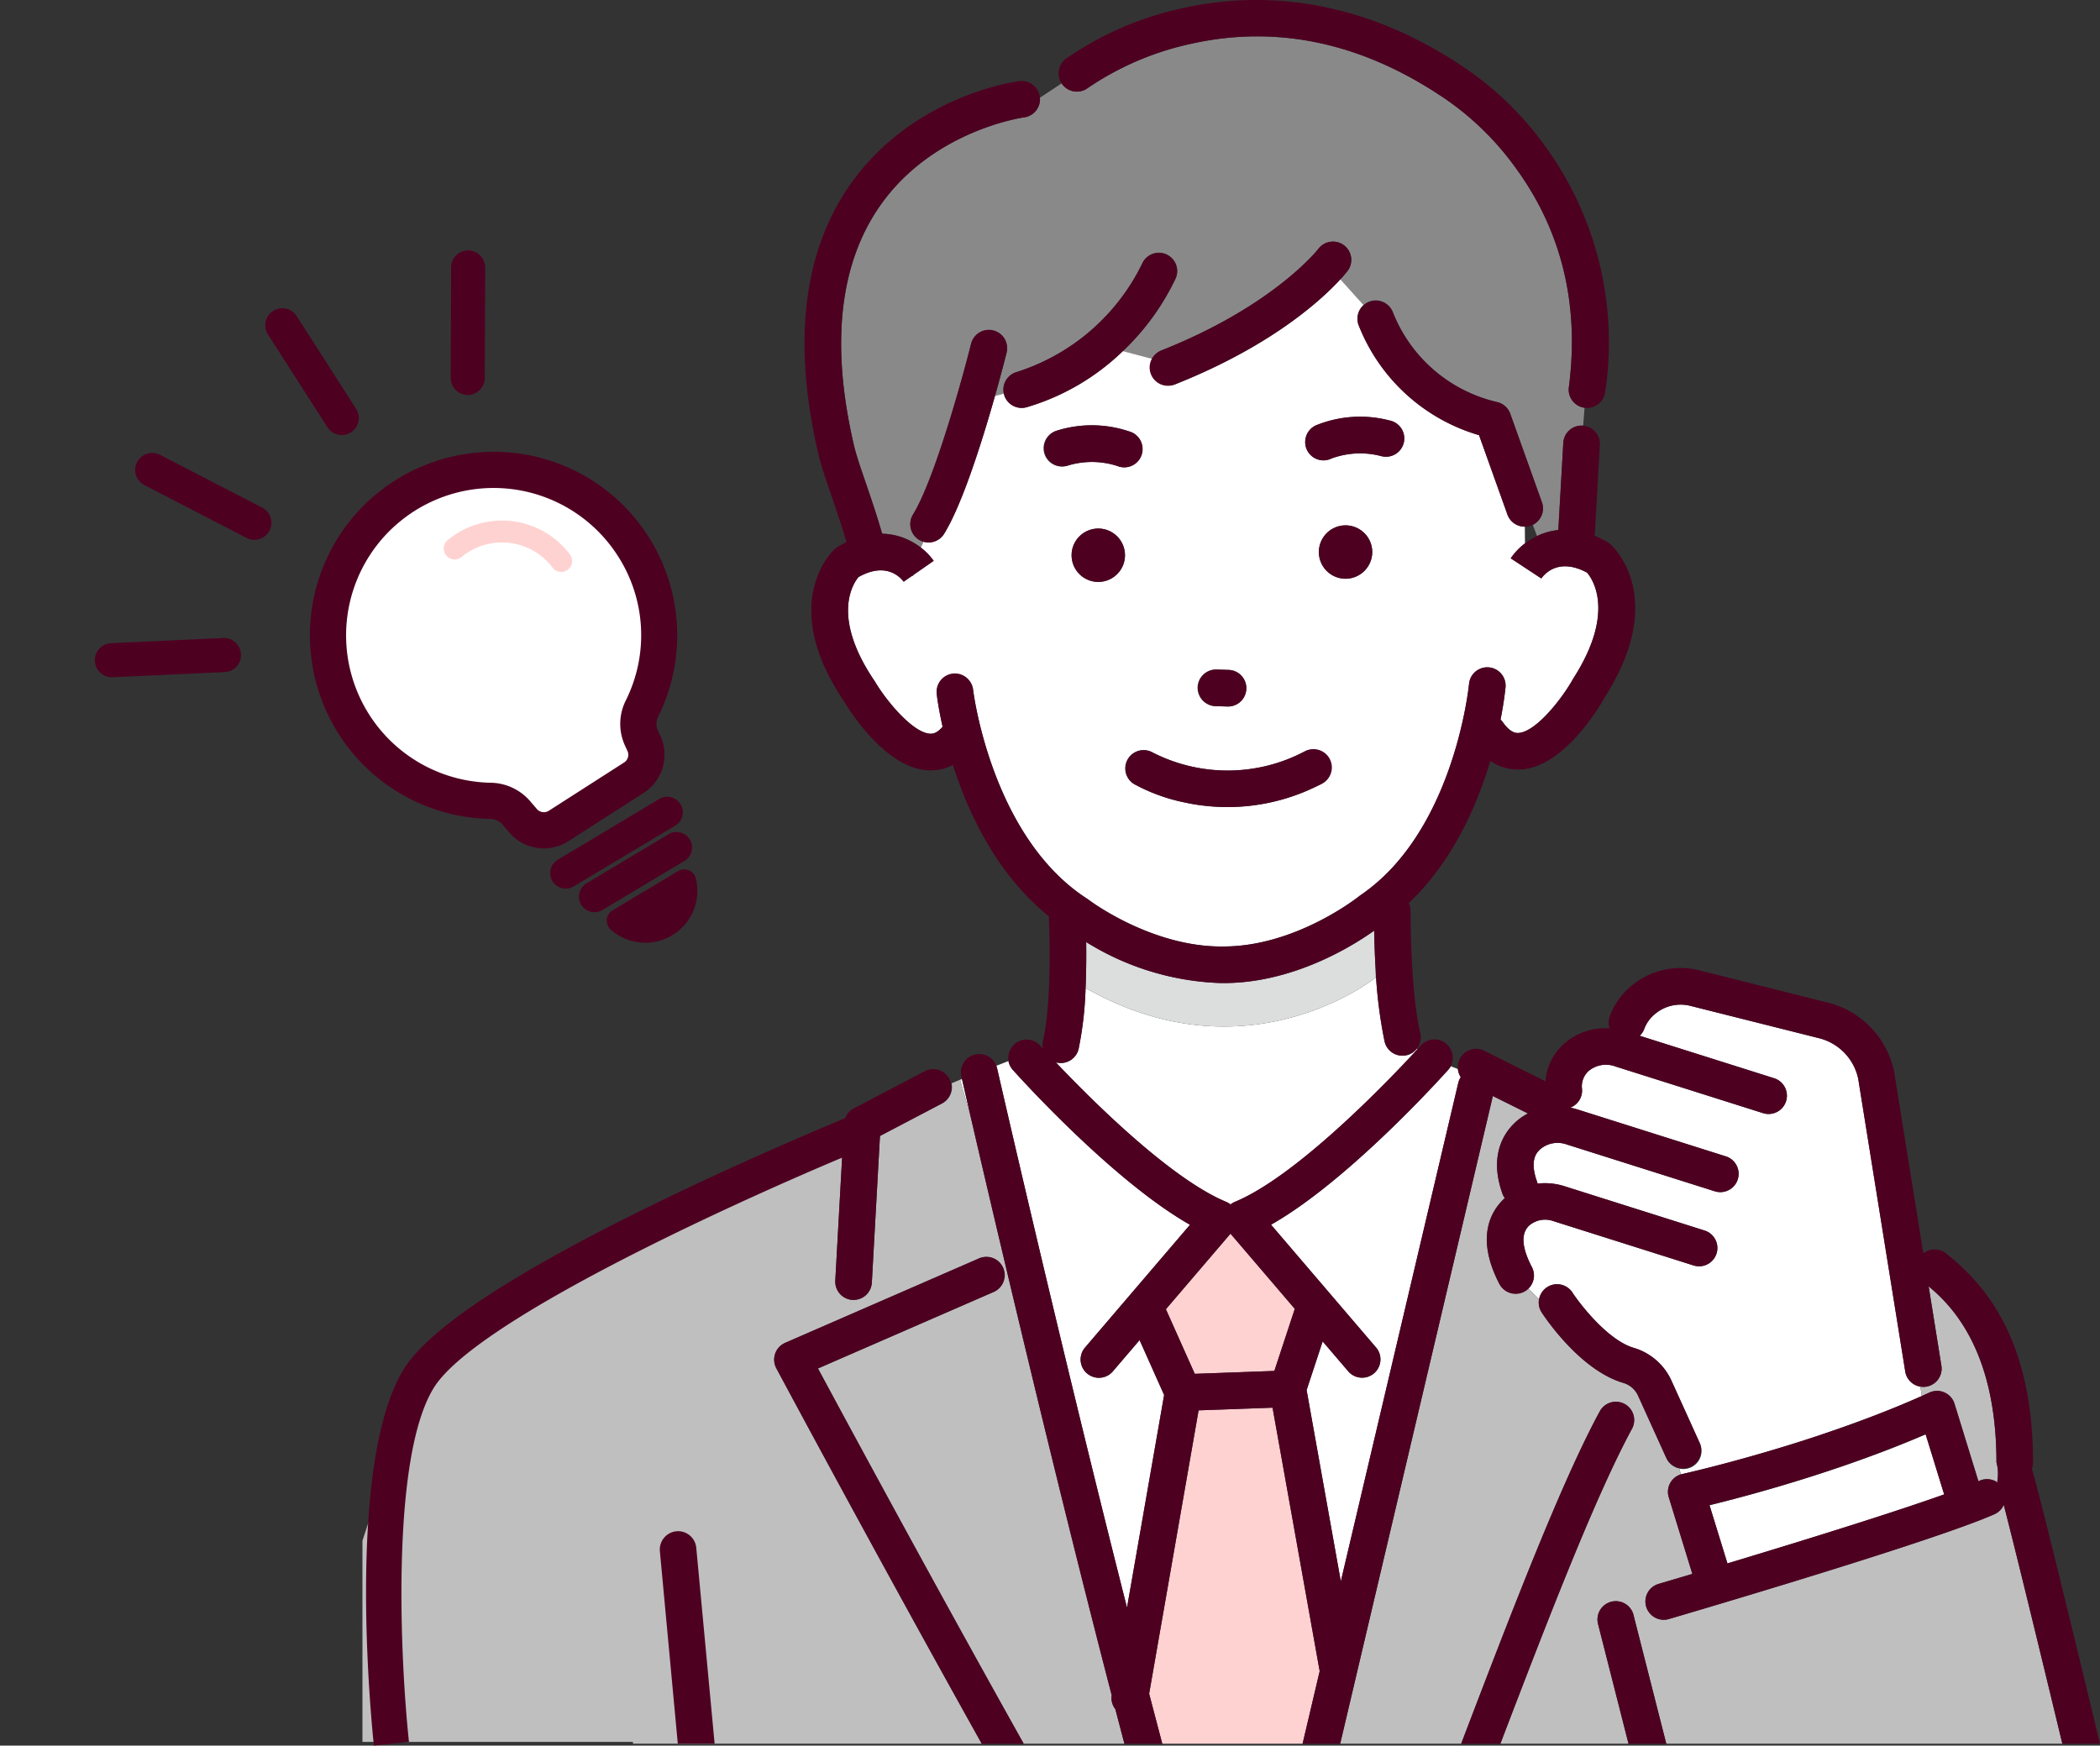
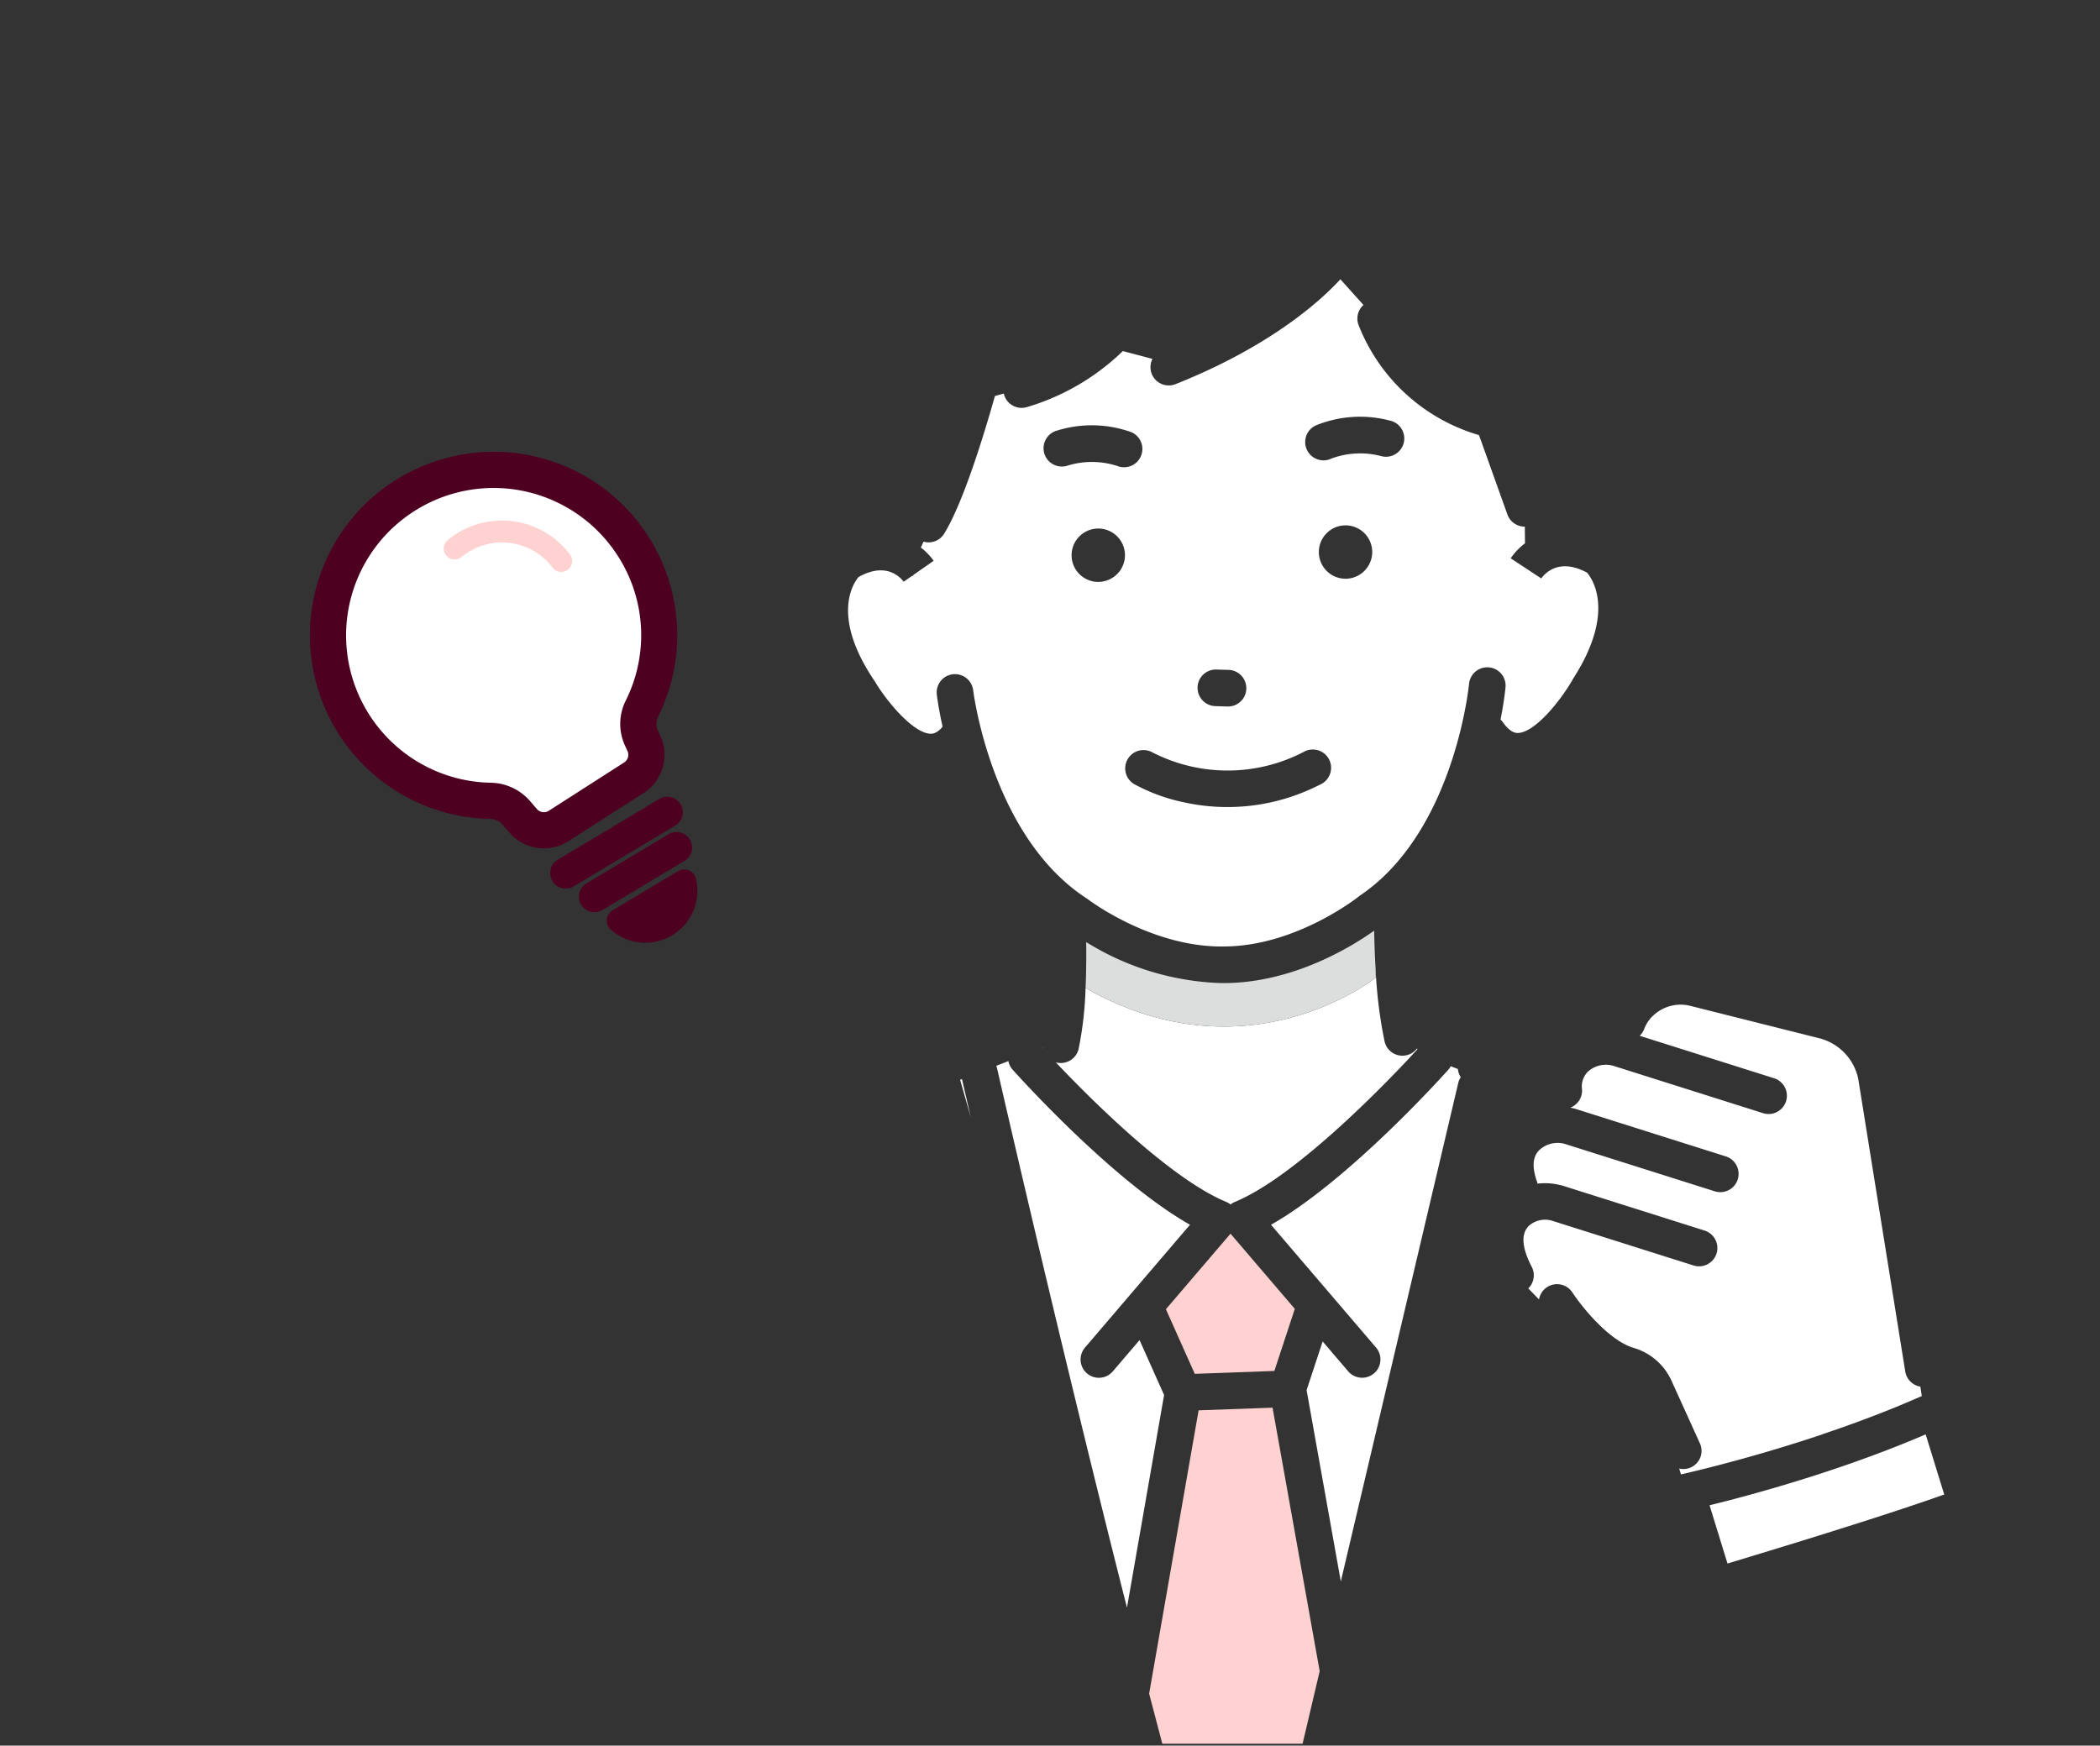
<svg xmlns="http://www.w3.org/2000/svg" width="222.516" height="185" viewBox="0 0 222.516 185">
  <rect x="0" y="0" width="222.516" height="185" fill="#333333" stroke="none" />
  <defs>
    <clipPath id="clip-path">
      <rect id="長方形_13" data-name="長方形 13" width="184.111" height="185" fill="none" />
    </clipPath>
  </defs>
  <g id="image_point_1_1" transform="translate(-116.539 -725)">
    <g id="グループ_11" data-name="グループ 11" transform="translate(154.944 725)">
      <g id="グループ_10" data-name="グループ 10" clip-path="url(#clip-path)">
-         <path id="パス_32" data-name="パス 32" d="M255.166,52.767l-.151,1.9-.06-.006a1.936,1.936,0,0,0-2.047,1.826l-.527,9.239a6.886,6.886,0,0,0-2.252.636l-.451-1.19a1.939,1.939,0,0,0,.967-2.391l-1.882-5.261L247.29,53.4a1.94,1.94,0,0,0-1.389-1.237,15.673,15.673,0,0,1-11.031-9.467,1.939,1.939,0,0,0-3.131-.817l-2.445-2.722c.477-.522.726-.848.769-.905a1.94,1.94,0,0,0-.388-2.706,1.943,1.943,0,0,0-2.714.378,14.474,14.474,0,0,1-1.1,1.2c-1.982,1.988-6.785,6.085-15.47,9.542a1.932,1.932,0,0,0-1.011.927l-3.139-.828a25.928,25.928,0,0,0,5.6-7.722,1.939,1.939,0,0,0-3.485-1.694c-.03.055-.058.111-.083.17a22.293,22.293,0,0,1-13.3,11.465,1.938,1.938,0,0,0-1.344,2.285c-.371.1-.689.187-.941.254.717-2.538,1.185-4.4,1.237-4.608a1.94,1.94,0,0,0-3.764-.939c-.945,3.79-3.894,14.43-6.155,18.105-.033.054-.062.108-.09.164A1.937,1.937,0,0,0,183.948,66l.016,1a6.887,6.887,0,0,0-3.227-.892c-.607-2.085-1.231-3.91-1.753-5.432-.538-1.567-1-2.921-1.247-3.977-2.462-10.611-1.541-19.121,2.737-25.293,5.587-8.062,15.2-9.41,15.293-9.422a1.938,1.938,0,0,0,1.687-2.077l2.3-1.522c.023.035.046.071.072.1a1.942,1.942,0,0,0,2.716.373A31.123,31.123,0,0,1,213.6,14.162c8.936-1.961,17.768-.11,26.252,5.5.026.017.056.036.083.052a30.385,30.385,0,0,1,7.879,7.562c4.919,6.7,6.83,14.544,5.682,23.316a1.94,1.94,0,0,0,1.665,2.174m-70.04,14.194A1.926,1.926,0,0,1,183.948,66l.016,1a7.282,7.282,0,0,1,.877.581Z" transform="translate(-125.67 -9.55)" fill="#898989" />
        <path id="パス_33" data-name="パス 33" d="M191,187.707c.129.564.451,1.964.931,4.038l-1.13-3.961Zm18.485,22.08,5.674-6.637c-5.814-3.3-12.543-9.86-16.166-13.623-1.511-1.57-2.486-2.656-2.623-2.809a1.927,1.927,0,0,1-.454-.914l-1.282.5a1.923,1.923,0,0,1,.085.269c.035.153.842,3.687,2.172,9.384.466,2,1,4.261,1.582,6.739,2.593,10.992,6.241,26.191,10.01,41.034l3.933-22.537-2.6-5.819-2.85,3.334a1.94,1.94,0,0,1-2.949-2.521Zm-9.971-25.377.057.062c-.005-.026-.012-.052-.016-.078Zm43.276,1.941a1.948,1.948,0,0,1-.256.366c-.107.12-.732.816-1.723,1.867-3.3,3.5-10.728,10.974-17.065,14.566l7.5,8.77,3.644,4.262a1.94,1.94,0,0,1-2.949,2.521l-2.349-2.748-.375-.439-1.7,5.162.042.235,3.583,20.038,12.443-52.826a1.926,1.926,0,0,1,.263-.611,1.946,1.946,0,0,1-.3-.87Zm-4.344-.921c.34-.363.615-.66.815-.879l-.043-.09a1.939,1.939,0,0,1-3.438-.73,49.276,49.276,0,0,1-.95-7.636l.006.86s-13.515,10.9-30.741,1.1a37.524,37.524,0,0,1-.736,6.452,1.938,1.938,0,0,1-2.327,1.452c-.032-.007-.062-.018-.094-.027C204.5,189.7,213.01,198.244,219,200.729a1.935,1.935,0,0,1,.46.274,1.942,1.942,0,0,1,.46-.274c6.272-2.6,15.313-11.862,18.534-15.3m11.508-34.4c-.2.01-.815.042-1.651-1.138a1.959,1.959,0,0,0-.244-.282c.387-1.963.512-3.268.529-3.455a1.94,1.94,0,0,0-3.864-.347c-.012.132-1.116,11.36-7.592,18.887a20.081,20.081,0,0,1-3.957,3.562c-.045.03-.091.064-.133.1-.065.053-6.609,5.257-14.223,5.3h-.028c-7.62.145-14.29-4.881-14.353-4.929-.045-.034-.091-.067-.137-.1a18.98,18.98,0,0,1-1.908-1.4c-8.519-7.09-10.2-20.6-10.217-20.742a1.94,1.94,0,0,0-3.854.445c.022.187.18,1.486.617,3.435-.638.76-1.113.748-1.283.745-1.785-.047-4.559-3.311-5.87-5.5-.019-.032-.039-.064-.06-.095-4.614-6.812-2.278-10.31-1.7-11.009,2.889-1.629,4.4-.028,4.805.514l-.016-.022.926-.646.08.073,0-.127L188,132.781a6.548,6.548,0,0,0-1.357-1.4l.284-.628a1.935,1.935,0,0,0,2.187-.848c1.956-3.18,4.078-9.992,5.379-14.591.252-.066.57-.151.941-.254.009.041.018.082.029.123a1.938,1.938,0,0,0,2.408,1.314,24.654,24.654,0,0,0,10.174-5.942l3.139.828a1.937,1.937,0,0,0,2.446,2.677c10.342-4.117,15.625-9.1,17.466-11.114l2.445,2.722a1.94,1.94,0,0,0-.542,2.064,19.6,19.6,0,0,0,12.787,11.73l3.009,8.413a1.941,1.941,0,0,0,1.827,1.287l.018,0,.017,1.769a6.682,6.682,0,0,0-1.514,1.587l3.24,2.134-.016.022c.394-.56,1.887-2.227,4.857-.645.547.63,3.07,4.154-1.425,11.185-.02.03-.039.063-.057.095-1.267,2.25-3.983,5.624-5.787,5.718m-33.99-4.842a1.94,1.94,0,0,0,1.88,2l1.312.039h.06a1.94,1.94,0,0,0,.057-3.878l-1.312-.039a1.939,1.939,0,0,0-2,1.88m-13.827-23.475a8.78,8.78,0,0,1,5.313.016,1.94,1.94,0,0,0,1.527-3.566,12.385,12.385,0,0,0-7.874-.188,1.94,1.94,0,1,0,1.034,3.739m6.135,9.442a2.828,2.828,0,1,0-2.791,2.865,2.836,2.836,0,0,0,2.791-2.865m20.035,24.656c.263-.122.526-.249.791-.384a1.94,1.94,0,0,0-1.763-3.455,17.46,17.46,0,0,1-16.135.125,1.94,1.94,0,0,0-1.977,3.338,19.051,19.051,0,0,0,5.27,1.937,21.391,21.391,0,0,0,13.815-1.56m6.164-24.994a2.828,2.828,0,1,0-2.792,2.865,2.836,2.836,0,0,0,2.792-2.865m1.855-13.9a12.393,12.393,0,0,0-7.858.529,1.942,1.942,0,0,0,.836,3.692,1.92,1.92,0,0,0,.841-.194,8.76,8.76,0,0,1,5.31-.247,1.94,1.94,0,1,0,.872-3.78M282.11,225.372c3.41-1.143,7.072-2.506,10.593-4.071l-.153-.995a1.938,1.938,0,0,1-1.6-1.6l-2.212-13.771-2.777-17.29a5.64,5.64,0,0,0-4.117-4.261l-13.621-3.421a4.221,4.221,0,0,0-3.8.858,3.721,3.721,0,0,0-1.119,1.54,1.93,1.93,0,0,1-.493.762l14.242,4.5a1.94,1.94,0,1,1-1.17,3.7l-15.7-4.965a2.848,2.848,0,0,0-2.8.512,2.2,2.2,0,0,0-.684,1.919,1.94,1.94,0,0,1-1.239,1.95,7.236,7.236,0,0,1,.776.2l15.7,4.966a1.94,1.94,0,1,1-1.169,3.7l-15.7-4.965a2.85,2.85,0,0,0-2.8.512c-.319.3-1.169,1.08-.347,3.4a1.914,1.914,0,0,1,.066.24,6.8,6.8,0,0,1,2.84.273l14.861,4.7a1.94,1.94,0,0,1-1.17,3.7l-14.86-4.7a2.593,2.593,0,0,0-2.547.462c-.9.835-.815,2.31.263,4.385a1.94,1.94,0,0,1-.369,2.283l1.139,1.17a1.938,1.938,0,0,1,3.534-.74c.894,1.363,3.8,5.076,6.493,5.875a6.365,6.365,0,0,1,4,3.456l3.012,6.642a1.925,1.925,0,0,1-2.185,2.69l.19.625c.049-.015.1-.03.148-.041.095-.021,6.558-1.454,14.449-4.079l.33-.11m11-.016c-1.173.5-2.352.985-3.526,1.444-2.611,1.019-5.194,1.925-7.616,2.713q-.567.185-1.12.36c-2.56.813-4.9,1.488-6.863,2.019-1.513.411-2.8.738-3.775.977l1.9,6.172c2.174-.655,4.672-1.414,7.263-2.214.784-.242,1.577-.488,2.371-.736,4.864-1.516,9.8-3.105,13.331-4.363Z" transform="translate(-127.474 -73.348)" fill="#fff" />
        <path id="パス_34" data-name="パス 34" d="M281.227,348.564c-.137,0-.275,0-.41,0a28.716,28.716,0,0,1-14.287-4.346c.018,1.4.011,3.114-.064,4.866,17.227,9.8,30.741-1.1,30.741-1.1l-.006-.86c-.093-1.571-.137-3.015-.158-4.115-2.174,1.553-8.428,5.508-15.816,5.555" transform="translate(-189.843 -244.376)" fill="#dcdddd" />
-         <path id="パス_35" data-name="パス 35" d="M79.779,464.674q.481,1.844.961,3.655H70.061c-1.284-2.292-2.564-4.59-3.826-6.863-8.072-14.543-15.38-28.087-17.97-32.9l16.142-7.032,2.464-1.073a1.94,1.94,0,0,0-1.549-3.557l-1.1.481-19.432,8.465a1.94,1.94,0,0,0-.936,2.693c.165.309,10.669,19.924,21.766,39.79H28.675l-.018-.191H0V446.82l5.072-15.451A27.19,27.19,0,0,1,20.75,419.8l-.189-1.713c.283-.146.472-.236.538-.267l22.908-9.146,4.388-1.752a1.94,1.94,0,0,0,.8-3.013l1.8-.758-.893,16.1a1.94,1.94,0,0,0,1.829,2.044c.036,0,.073,0,.109,0a1.94,1.94,0,0,0,1.935-1.833l.862-15.54,6.594-3.46a1.939,1.939,0,0,0,.994-2.122l.9-.38,1.13,3.961c2.392,10.334,8.73,37.406,14.934,61.266a1.932,1.932,0,0,0,.386,1.48m86.262-33.556a1.94,1.94,0,0,1,2.659,1.193l2.529,8.207.124-.054a1.937,1.937,0,0,1,1.929.206c-.018-.06-.035-.116-.049-.162a4.561,4.561,0,0,0-.09-1.987c0-11.9-4.776-16.659-7.186-18.659l1.351,8.408a1.929,1.929,0,0,1-2.231,2.219l.153.995q.408-.181.813-.366M175.666,450c-.714-2.895-1.314-5.293-1.751-6.987a1.929,1.929,0,0,1-.986.992c-.455.2-1.009.428-1.642.674-3.845,1.489-10.7,3.7-17.159,5.7-1.067.331-2.123.656-3.153.972-3.108.952-5.978,1.815-8.191,2.475-2.449.73-4.092,1.212-4.356,1.29a1.923,1.923,0,0,1-2.032-.624,1.92,1.92,0,0,1-.375-.692,1.94,1.94,0,0,1,1.316-2.406c.061-.018,1.423-.417,3.58-1.06l-2.5-8.128a1.937,1.937,0,0,1,1.29-2.424l-.19-.625a1.931,1.931,0,0,1-1.349-1.088l-3.012-6.642a2.489,2.489,0,0,0-1.574-1.339c-4.531-1.346-8.229-6.848-8.636-7.471a1.928,1.928,0,0,1-.286-1.382l-1.139-1.17a1.939,1.939,0,0,1-3.074-.5c-.194-.374-.361-.734-.508-1.084-1.3-3.1-.826-5.251,0-6.637a5.864,5.864,0,0,1,1.055-1.3l.047-.041a1.922,1.922,0,0,1-.261-.489c-1.457-4.115.234-6.493,1.372-7.544a6.228,6.228,0,0,1,1.339-.939l-3.552-1.766-.169-.084L103.6,468.329H116.42c1.192-3.125,2.368-6.2,3.52-9.179,4.164-10.763,8.017-20.242,11.17-26.057a1.94,1.94,0,0,1,3.41,1.85c-3.781,6.972-8.695,19.625-13.949,33.386h13.582l-3.218-12.638a1.94,1.94,0,1,1,3.759-.957l.071.28,3.391,13.315h41.964C178.467,461.468,176.9,455,175.666,450" transform="translate(0 -283.53)" fill="#bfbfbf" />
        <path id="合体_1" data-name="合体 1" d="M-153.55-670.952q-.694-2.612-1.394-5.3l5.241-30.028,7.835-.283,4.994,27.926-1.81,7.685Zm.384-46.042.168-.2,6.676-7.809,6.813,7.969-2.167,6.58-.817.03-7.615.275Z" transform="translate(238.302 855.75)" fill="#ffd2d2" stroke="rgba(0,0,0,0)" stroke-miterlimit="10" stroke-width="1" />
-         <path id="パス_38" data-name="パス 38" d="M108.93,48.347a8.761,8.761,0,0,0-5.31.247,1.928,1.928,0,0,1-2.583-.9,1.948,1.948,0,0,1,.906-2.6,12.393,12.393,0,0,1,7.858-.529,1.94,1.94,0,1,1-.872,3.78m-25.469.02a1.94,1.94,0,0,0-1.008-2.551,12.385,12.385,0,0,0-7.874-.188,1.94,1.94,0,0,0,1.034,3.739,8.779,8.779,0,0,1,5.313.016,1.938,1.938,0,0,0,2.535-1.015M82.7,83.088a19.051,19.051,0,0,0,5.269,1.937,21.392,21.392,0,0,0,13.815-1.56c.263-.122.526-.249.791-.384a1.94,1.94,0,1,0-1.764-3.455,17.461,17.461,0,0,1-16.135.125A1.94,1.94,0,0,0,82.7,83.088M107.947,58.47a2.828,2.828,0,1,0-2.792,2.865,2.837,2.837,0,0,0,2.792-2.865M78.884,56.017a2.828,2.828,0,1,0,2.864,2.792,2.836,2.836,0,0,0-2.864-2.792M91.438,70.961a1.94,1.94,0,0,0-.117,3.877l1.312.04h.06A1.94,1.94,0,0,0,92.75,71ZM67.793,35.012a1.94,1.94,0,0,0-2.351,1.413c-.945,3.79-3.894,14.43-6.155,18.105-.033.054-.063.109-.09.164a1.939,1.939,0,0,0,3.394,1.869c1.956-3.18,4.078-9.992,5.379-14.591.717-2.538,1.185-4.4,1.237-4.608a1.94,1.94,0,0,0-1.413-2.352M104.572,29.6c.477-.522.726-.848.769-.9a1.941,1.941,0,0,0-.389-2.707,1.943,1.943,0,0,0-2.714.378,14.309,14.309,0,0,1-1.1,1.2c-1.982,1.988-6.785,6.085-15.47,9.542a1.94,1.94,0,1,0,1.435,3.6c10.342-4.117,15.625-9.1,17.466-11.115M68.94,41.841a1.938,1.938,0,0,0,2.408,1.314,24.651,24.651,0,0,0,10.174-5.942,25.925,25.925,0,0,0,5.6-7.722A1.939,1.939,0,0,0,83.639,27.8c-.03.055-.058.111-.083.17a22.294,22.294,0,0,1-13.3,11.465,1.938,1.938,0,0,0-1.344,2.285c.009.041.018.082.029.122m53.33,12.692A1.941,1.941,0,0,0,124.1,55.82h.018a1.934,1.934,0,0,0,.635-.112,2.024,2.024,0,0,0,.206-.088,1.94,1.94,0,0,0,.967-2.391l-1.882-5.261-1.473-4.118a1.939,1.939,0,0,0-1.389-1.236,15.672,15.672,0,0,1-11.031-9.468,1.94,1.94,0,0,0-3.673,1.247,19.6,19.6,0,0,0,12.787,11.73ZM135.643,171.2a1.94,1.94,0,1,0-3.759.957L135.1,184.8h4l-3.391-13.315Zm49.417,13.6h-3.991c-1.653-6.86-3.223-13.329-4.455-18.325-.714-2.895-1.314-5.293-1.752-6.987a1.929,1.929,0,0,1-.985.992c-.455.2-1.009.428-1.642.673-3.845,1.489-10.7,3.7-17.16,5.7-1.067.331-2.122.656-3.152.972-3.108.952-5.978,1.815-8.191,2.475-2.449.73-4.092,1.212-4.356,1.29a1.923,1.923,0,0,1-2.032-.624,1.919,1.919,0,0,1-.375-.692,1.94,1.94,0,0,1,1.316-2.407c.061-.018,1.423-.417,3.58-1.06l-2.5-8.128a1.937,1.937,0,0,1,1.29-2.424c.049-.015.1-.03.148-.041.095-.021,6.558-1.454,14.449-4.079l.33-.11c3.41-1.143,7.072-2.506,10.593-4.071q.408-.182.813-.366a1.94,1.94,0,0,1,2.659,1.193l2.528,8.207.125-.054a1.937,1.937,0,0,1,1.929.206c-.018-.06-.035-.116-.049-.162a4.552,4.552,0,0,0-.091-1.987c0-11.9-4.776-16.659-7.186-18.659l1.35,8.408a1.941,1.941,0,0,1-1.917,2.247,1.918,1.918,0,0,1-.314-.028,1.938,1.938,0,0,1-1.6-1.6l-2.212-13.771-2.777-17.29a5.639,5.639,0,0,0-4.117-4.261L141.7,106.611a4.219,4.219,0,0,0-3.8.859,3.719,3.719,0,0,0-1.119,1.54,1.931,1.931,0,0,1-.493.761l14.242,4.5a1.94,1.94,0,1,1-1.17,3.7l-15.7-4.965a2.849,2.849,0,0,0-2.8.512,2.2,2.2,0,0,0-.684,1.919,1.941,1.941,0,0,1-1.239,1.95,7.169,7.169,0,0,1,.776.2l15.7,4.965a1.94,1.94,0,1,1-1.169,3.7l-15.7-4.966a2.851,2.851,0,0,0-2.8.512c-.319.3-1.169,1.08-.347,3.4a1.915,1.915,0,0,1,.066.24,6.8,6.8,0,0,1,2.84.273l14.86,4.7a1.94,1.94,0,1,1-1.169,3.7l-14.86-4.7a2.593,2.593,0,0,0-2.547.462c-.9.834-.815,2.31.263,4.385a1.94,1.94,0,1,1-3.443,1.787c-.194-.374-.361-.734-.507-1.083-1.3-3.1-.826-5.252,0-6.637a5.864,5.864,0,0,1,1.055-1.3c.015-.014.032-.026.047-.04a1.924,1.924,0,0,1-.261-.489c-1.457-4.115.234-6.493,1.372-7.544a6.227,6.227,0,0,1,1.338-.939l-3.552-1.766-.169-.084L104.551,184.8h-3.985l1.81-7.685-4.994-27.926-7.836.283L84.306,179.5q.7,2.685,1.394,5.3H81.688q-.479-1.81-.961-3.655a1.932,1.932,0,0,1-.386-1.48C74.138,155.8,67.8,128.731,65.408,118.4c-.48-2.074-.8-3.474-.931-4.038l-.063-.276a1.939,1.939,0,0,1,3.7-1.131,1.972,1.972,0,0,1,.085.269c.035.153.842,3.687,2.172,9.384.466,2,1,4.261,1.582,6.739,2.593,10.992,6.241,26.191,10.01,41.034l3.933-22.537-2.6-5.819-2.85,3.334a1.94,1.94,0,0,1-2.949-2.521l5.467-6.395,5.674-6.637c-5.814-3.3-12.543-9.86-16.166-13.623-1.511-1.569-2.486-2.656-2.623-2.809a1.94,1.94,0,0,1,2.894-2.583l.25.276.057.062c-.005-.026-.012-.052-.016-.078a1.932,1.932,0,0,1,.023-.756c.937-4.054.7-11.362.623-13.185-5.531-4.445-8.557-10.982-10.168-16.04a5.018,5.018,0,0,1-2.345.581l-.139,0c-4.479-.121-8.275-6.026-9.067-7.344-7-10.378-1.24-15.868-.991-16.1a1.95,1.95,0,0,1,.307-.231c.325-.2.644-.37.958-.521-.556-1.9-1.125-3.556-1.64-5.059-.573-1.668-1.067-3.109-1.356-4.359-2.726-11.748-1.6-21.312,3.359-28.426,6.6-9.475,17.5-10.956,17.962-11.015a1.942,1.942,0,0,1,2.168,1.68c0,.031,0,.061.007.091a1.938,1.938,0,0,1-1.687,2.077c-.092.012-9.706,1.361-15.293,9.422-4.278,6.172-5.2,14.682-2.737,25.294.245,1.055.709,2.409,1.247,3.976.522,1.522,1.146,3.347,1.753,5.432a6.885,6.885,0,0,1,3.227.892,7.249,7.249,0,0,1,.877.581,6.543,6.543,0,0,1,1.357,1.4L59.3,60.952l-.078.054-.926.646.016.022c-.4-.541-1.916-2.143-4.805-.514-.582.7-2.917,4.2,1.7,11.009.021.031.041.062.06.095,1.311,2.19,4.084,5.455,5.87,5.5.171,0,.645.015,1.283-.745-.437-1.949-.6-3.248-.617-3.435a1.94,1.94,0,1,1,3.853-.445c.017.144,1.7,13.653,10.217,20.742a19.013,19.013,0,0,0,1.907,1.4c.047.03.093.062.138.1.064.049,6.733,5.074,14.353,4.929H92.3c7.615-.043,14.158-5.248,14.223-5.3.042-.034.088-.068.133-.1a20.089,20.089,0,0,0,3.957-3.562c6.476-7.528,7.58-18.755,7.592-18.888a1.94,1.94,0,0,1,3.864.347c-.017.187-.142,1.492-.529,3.455a1.955,1.955,0,0,1,.244.282c.836,1.18,1.447,1.148,1.651,1.138,1.8-.093,4.519-3.467,5.787-5.718.018-.031.037-.064.057-.095,4.494-7.031,1.972-10.555,1.425-11.185-2.97-1.582-4.463.085-4.857.645l.016-.022-3.24-2.134a6.689,6.689,0,0,1,1.515-1.587,7.227,7.227,0,0,1,1.275-.779,6.877,6.877,0,0,1,2.252-.636l.527-9.239a1.936,1.936,0,0,1,2.047-1.826c.02,0,.04,0,.06.007a1.938,1.938,0,0,1,1.766,2.04l-.55,9.632a11.2,11.2,0,0,1,1.333.652,1.963,1.963,0,0,1,.313.223c.257.224,6.194,5.607-.583,16.252-.763,1.349-4.431,7.405-8.936,7.643-.088,0-.179.007-.272.007a5.109,5.109,0,0,1-2.913-.918c-1.407,4.722-3.986,10.65-8.644,15.072a1.933,1.933,0,0,1,.2.879c0,.082-.057,8.243,1.023,12.912a1.939,1.939,0,1,1-3.779.874,49.278,49.278,0,0,1-.95-7.636c-.094-1.571-.137-3.015-.158-4.115-2.174,1.553-8.428,5.508-15.816,5.555-.137,0-.275,0-.411,0a28.719,28.719,0,0,1-14.287-4.346c.018,1.4.012,3.114-.064,4.866a37.524,37.524,0,0,1-.736,6.452,1.938,1.938,0,0,1-2.327,1.452c-.032-.007-.062-.018-.094-.027,3.564,3.763,12.07,12.307,18.055,14.791a1.945,1.945,0,0,1,.46.274,1.952,1.952,0,0,1,.46-.274c6.272-2.6,15.313-11.862,18.534-15.3.34-.363.614-.66.815-.879.234-.256.367-.4.379-.417a1.94,1.94,0,0,1,2.894,2.583c-.107.12-.732.816-1.723,1.866-3.3,3.5-10.728,10.974-17.066,14.566l7.5,8.77,3.644,4.262a1.94,1.94,0,0,1-2.949,2.521l-2.349-2.748-.375-.439-1.7,5.162.042.235,3.583,20.038,12.443-52.826a1.94,1.94,0,0,1,.263-.611,1.95,1.95,0,0,1-.3-.87,1.937,1.937,0,0,1,2.793-1.923L126.3,114.6a5.913,5.913,0,0,1,1.916-3.931,6.577,6.577,0,0,1,4.89-1.68,1.93,1.93,0,0,1,0-1.265,7.531,7.531,0,0,1,2.235-3.183,8.1,8.1,0,0,1,7.295-1.694l13.622,3.42a9.541,9.541,0,0,1,6.979,7.276l.016.087,3.085,19.21a1.939,1.939,0,0,1,2.418,0c3.953,3.159,9.208,8.891,9.208,22.147a1.932,1.932,0,0,1-.133.7c.015.038.03.076.043.116.636,2.012,3.759,14.792,7.18,28.99m-88.3-39.471.817-.03,2.167-6.579-6.813-7.969-6.676,7.809-.169.2,3.059,6.847Zm71.789,13.054-1.964-6.373c-1.173.5-2.352.985-3.527,1.443-2.611,1.019-5.194,1.925-7.616,2.713q-.567.184-1.12.36c-2.56.813-4.9,1.487-6.863,2.019-1.513.411-2.8.738-3.775.977l1.9,6.172c2.174-.655,4.672-1.414,7.263-2.214q1.177-.363,2.371-.736c4.864-1.516,9.8-3.105,13.331-4.363m-34.016-11.821a2.492,2.492,0,0,1,1.574,1.339l3.012,6.642a1.94,1.94,0,0,0,3.533-1.6l-3.012-6.642a6.365,6.365,0,0,0-4-3.456c-2.689-.8-5.6-4.512-6.493-5.875a1.94,1.94,0,0,0-3.247,2.123c.407.623,4.1,6.125,8.636,7.471M75.107,8.947a1.942,1.942,0,0,0,2.716.373A31.126,31.126,0,0,1,88.883,4.612c8.936-1.961,17.768-.11,26.252,5.5.026.017.056.036.083.052a30.379,30.379,0,0,1,7.879,7.563c4.919,6.7,6.83,14.543,5.683,23.316a1.94,1.94,0,0,0,1.665,2.174h.007a1.937,1.937,0,0,0,2.175-1.672,35.358,35.358,0,0,0-6.509-26.26,33.863,33.863,0,0,0-8.88-8.434C105.478-.909,94.778-.689,87.868.864a34.36,34.36,0,0,0-12.394,5.37,1.936,1.936,0,0,0-.439,2.609c.023.035.045.071.071.1M51.05,135.724a1.94,1.94,0,0,0,1.829,2.044c.037,0,.073,0,.109,0a1.94,1.94,0,0,0,1.935-1.833l.862-15.54,6.595-3.46a1.94,1.94,0,0,0-1.8-3.435l-7.569,3.971A1.936,1.936,0,0,0,52.1,118.5c-3.2,1.332-11.446,4.831-20.066,9.03-14.991,7.3-23.965,13.2-26.674,17.531C-.987,155.21,2.03,183.789,2.161,185l3.716-.4c-.857-7.9-2.051-30.033,2.652-37.551,4.333-6.929,30.281-18.9,43.244-24.361Zm-1.837,9.307L65.356,138l2.464-1.073a1.94,1.94,0,1,0-1.549-3.557l-1.1.481-19.432,8.465a1.94,1.94,0,0,0-.935,2.693c.165.309,10.669,19.924,21.766,39.79h4.444c-1.284-2.292-2.564-4.59-3.826-6.863-8.072-14.543-15.38-28.087-17.97-32.9m85.475,3.751a1.941,1.941,0,0,0-2.63.78c-3.153,5.815-7.006,15.294-11.17,26.057-1.153,2.978-2.329,6.054-3.52,9.179h4.152c5.254-13.761,10.168-26.414,13.949-33.386a1.94,1.94,0,0,0-.78-2.63m-100.479,13.5a1.946,1.946,0,0,0-1.752,2.111l1.9,20.4h3.9L36.32,164.038a1.942,1.942,0,0,0-2.111-1.752" transform="translate(-0.948 0)" fill="#4e0021" />
      </g>
    </g>
    <g id="グループ_17" data-name="グループ 17" transform="translate(140.323 791.11) rotate(-43)">
      <path id="パス_43" data-name="パス 43" d="M42.625,28.941a17.041,17.041,0,1,0-28.637,9.151A4.184,4.184,0,0,1,15.3,41.25l-.047,1.161A2.381,2.381,0,0,0,17.2,44.85l9.333,1.7a2.381,2.381,0,0,0,2.687-1.592l.216-.651A4.1,4.1,0,0,1,31.913,41.8,17.007,17.007,0,0,0,42.625,28.941" transform="translate(-5.841 -5.529)" fill="#fff" />
      <path id="パス_44" data-name="パス 44" d="M38.214,155.806a1.645,1.645,0,0,0-1.264-1.953l-12.263-2.627A1.645,1.645,0,1,0,24,154.444l12.263,2.627a1.643,1.643,0,0,0,1.953-1.264m-1.836,3.4a1.645,1.645,0,0,0-1.264-1.953L25.2,155.131a1.645,1.645,0,0,0-.689,3.217l9.918,2.125a1.643,1.643,0,0,0,1.953-1.264m-11.1-.1a1.279,1.279,0,0,0-1.538,1.375,5.516,5.516,0,0,0,10.281,2.2,1.279,1.279,0,0,0-.84-1.884Z" transform="translate(-15.914 -108.85)" fill="#4e0021" />
      <path id="パス_45" data-name="パス 45" d="M19.426,3.839c.348,0,.7.012,1.048.036a15.629,15.629,0,0,1,14.357,18.4A15.5,15.5,0,0,1,25.008,34.06a5.515,5.515,0,0,0-3.317,3.393l-.215.649a.969.969,0,0,1-.924.661.94.94,0,0,1-.166-.015l-9.333-1.7a.981.981,0,0,1-.791-.988l.047-1.162a5.622,5.622,0,0,0-1.735-4.229A15.62,15.62,0,0,1,19.426,3.839m0-3.839A19.459,19.459,0,0,0,5.9,33.416a1.784,1.784,0,0,1,.577,1.324L6.427,35.9a4.825,4.825,0,0,0,3.937,4.92l9.333,1.7a4.809,4.809,0,0,0,5.422-3.213l.216-.65a1.7,1.7,0,0,1,1.04-1.015A19.446,19.446,0,0,0,34.828,7.525,19.56,19.56,0,0,0,20.74.046C20.3.015,19.863,0,19.426,0" transform="translate(0.56 0.883)" fill="#4e0021" />
      <path id="パス_46" data-name="パス 46" d="M87.215,42.948a1.2,1.2,0,0,1-.124-.007,1.158,1.158,0,0,1-1.028-1.274,6.714,6.714,0,0,0-5.453-7.285,6.819,6.819,0,0,0-.8-.1,1.158,1.158,0,1,1,.143-2.311,9.014,9.014,0,0,1,8.411,9.939,1.157,1.157,0,0,1-1.149,1.035" transform="translate(-56.578 -22.322)" fill="#ffd2d2" />
-       <path id="パス_39" data-name="パス 39" d="M37.128,15.088A1.807,1.807,0,0,1,35.35,12.96L37.445,1.481A1.8,1.8,0,1,1,41,2.129L38.9,13.608a1.8,1.8,0,0,1-1.773,1.481m-13.736,1.7a1.8,1.8,0,0,0,1.092-2.306l-4.1-11.477a1.8,1.8,0,0,0-3.4,1.214l4.1,11.477a1.8,1.8,0,0,0,2.306,1.092M12.24,24.308a1.8,1.8,0,0,0-.208-2.543l-9.06-7.7A1.8,1.8,0,1,0,.637,16.821l9.06,7.7a1.8,1.8,0,0,0,2.543-.207M51.1,20.519l8.013-8.534a1.8,1.8,0,1,0-2.631-2.47l-8.013,8.534a1.8,1.8,0,1,0,2.631,2.47" transform="matrix(1, 0, 0, 1, -13.163, -20.757)" fill="#4e0021" />
    </g>
  </g>
</svg>